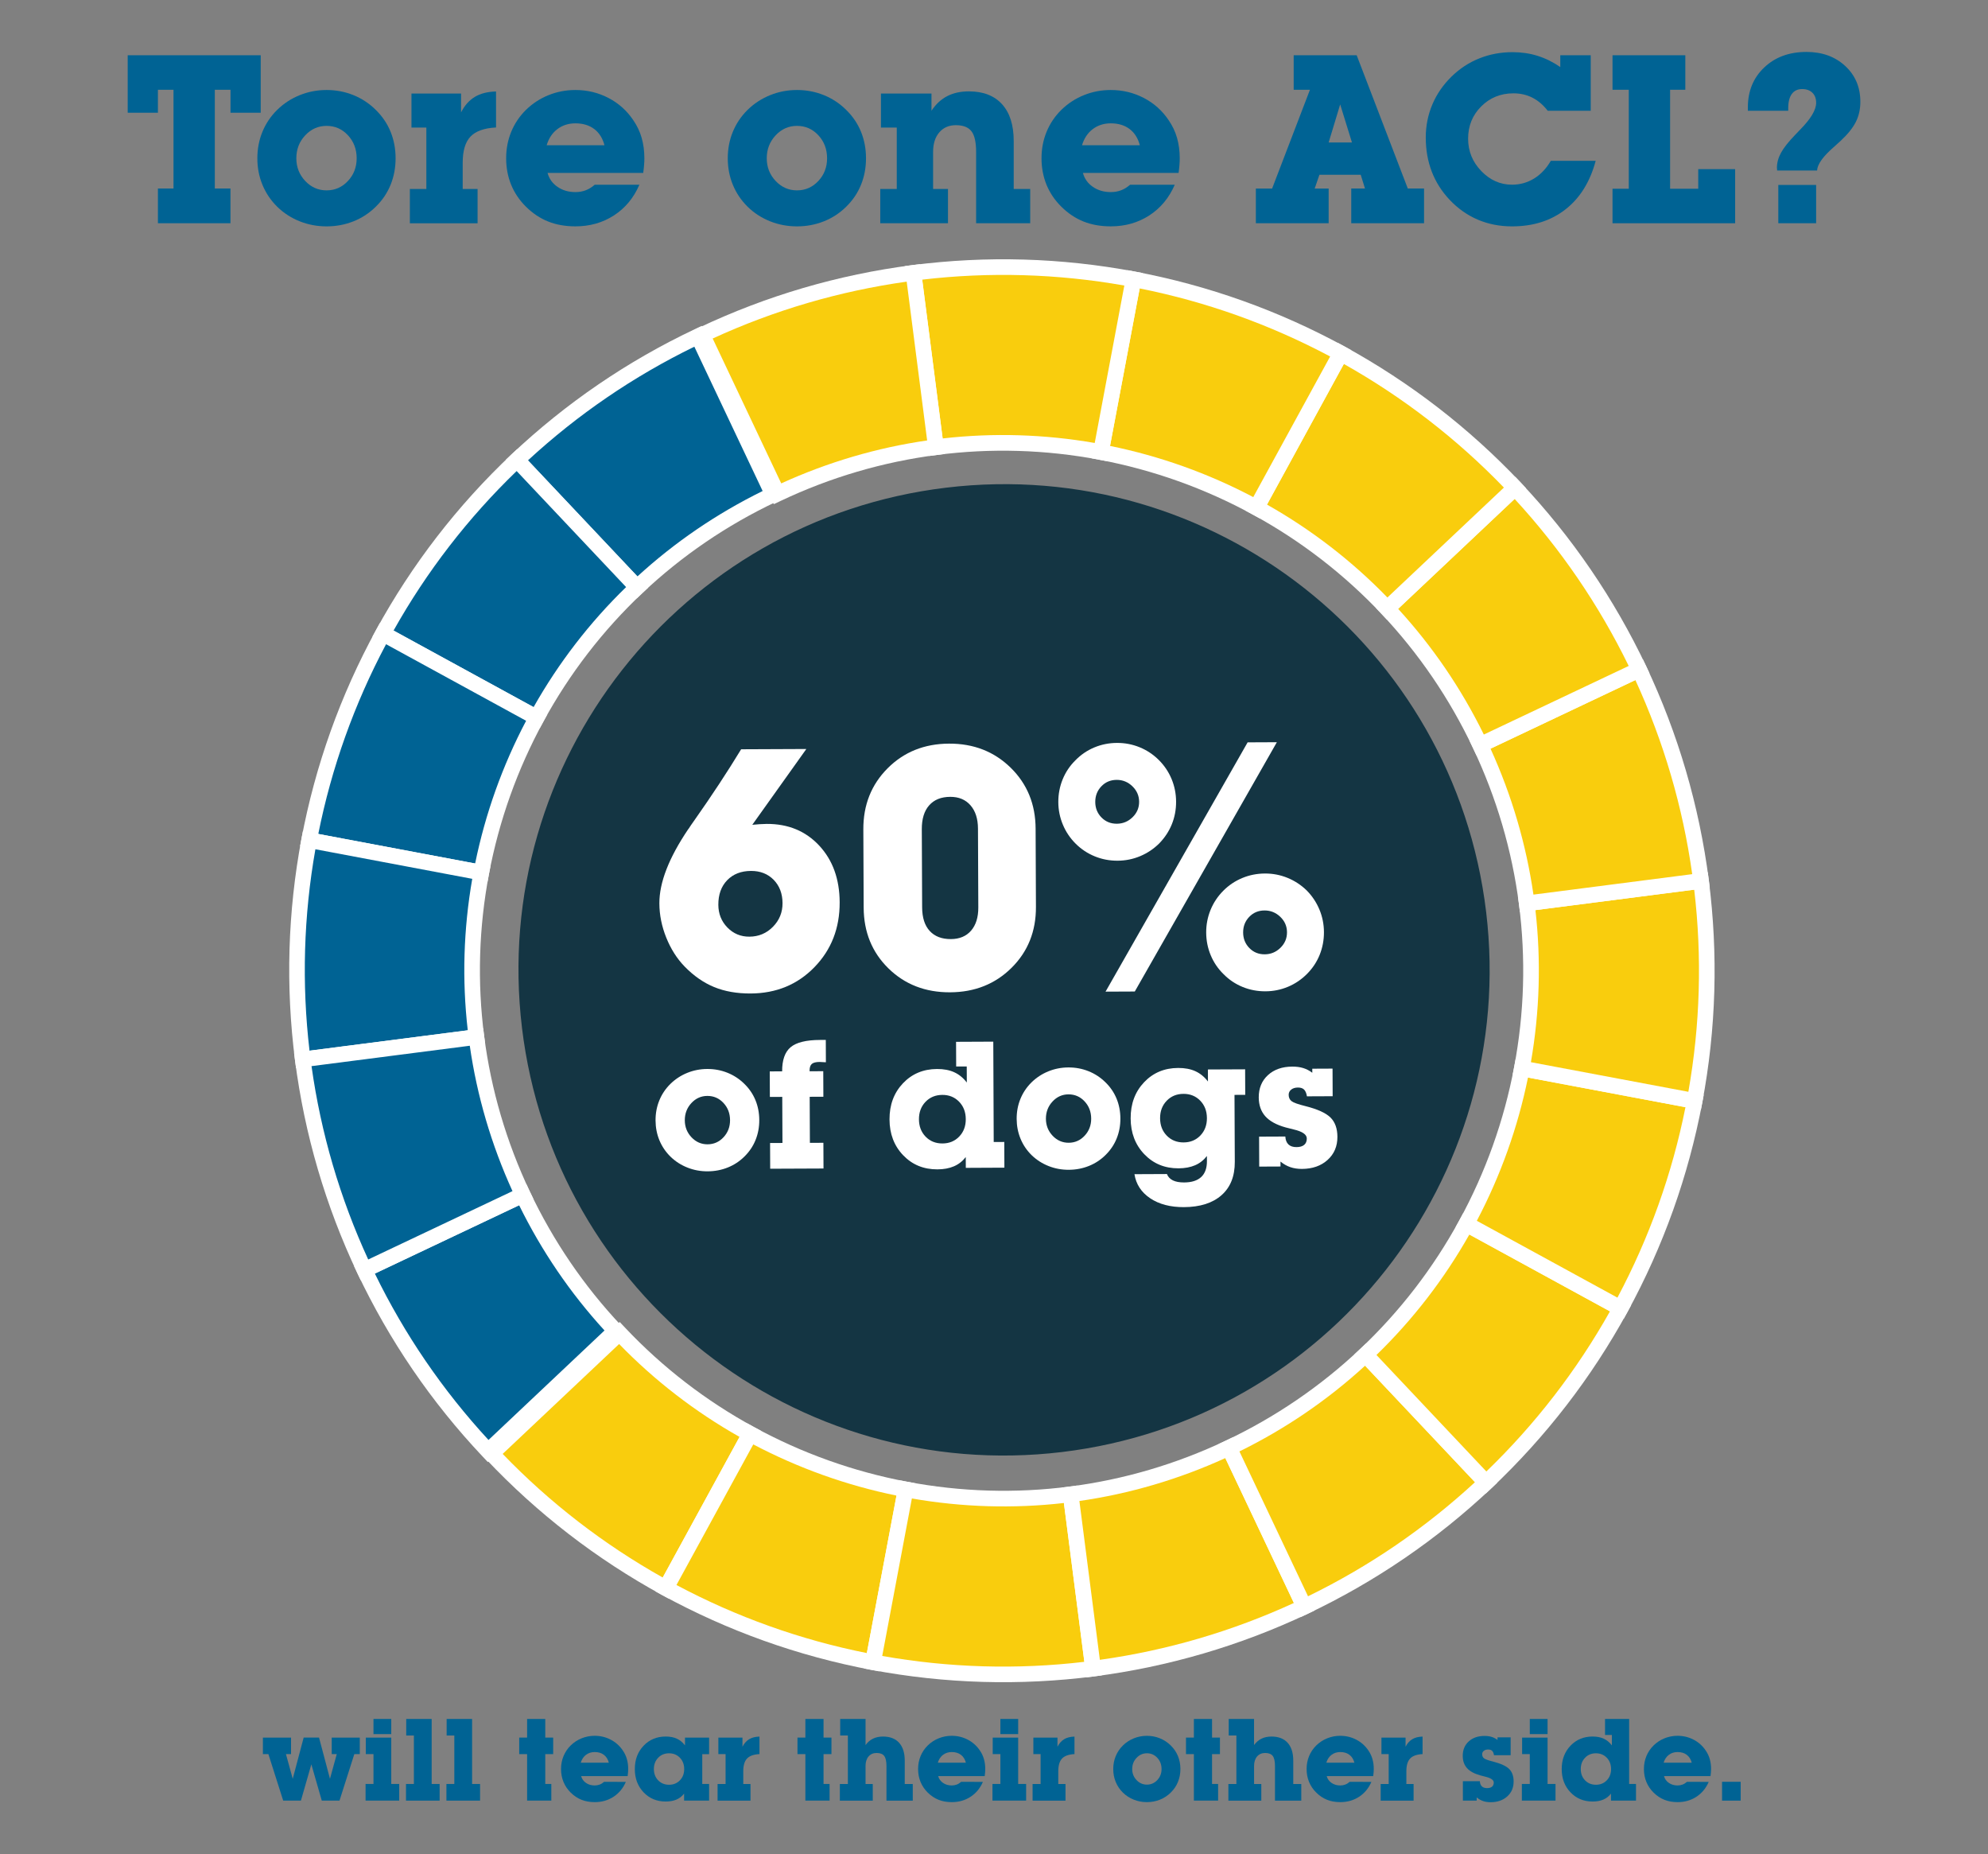
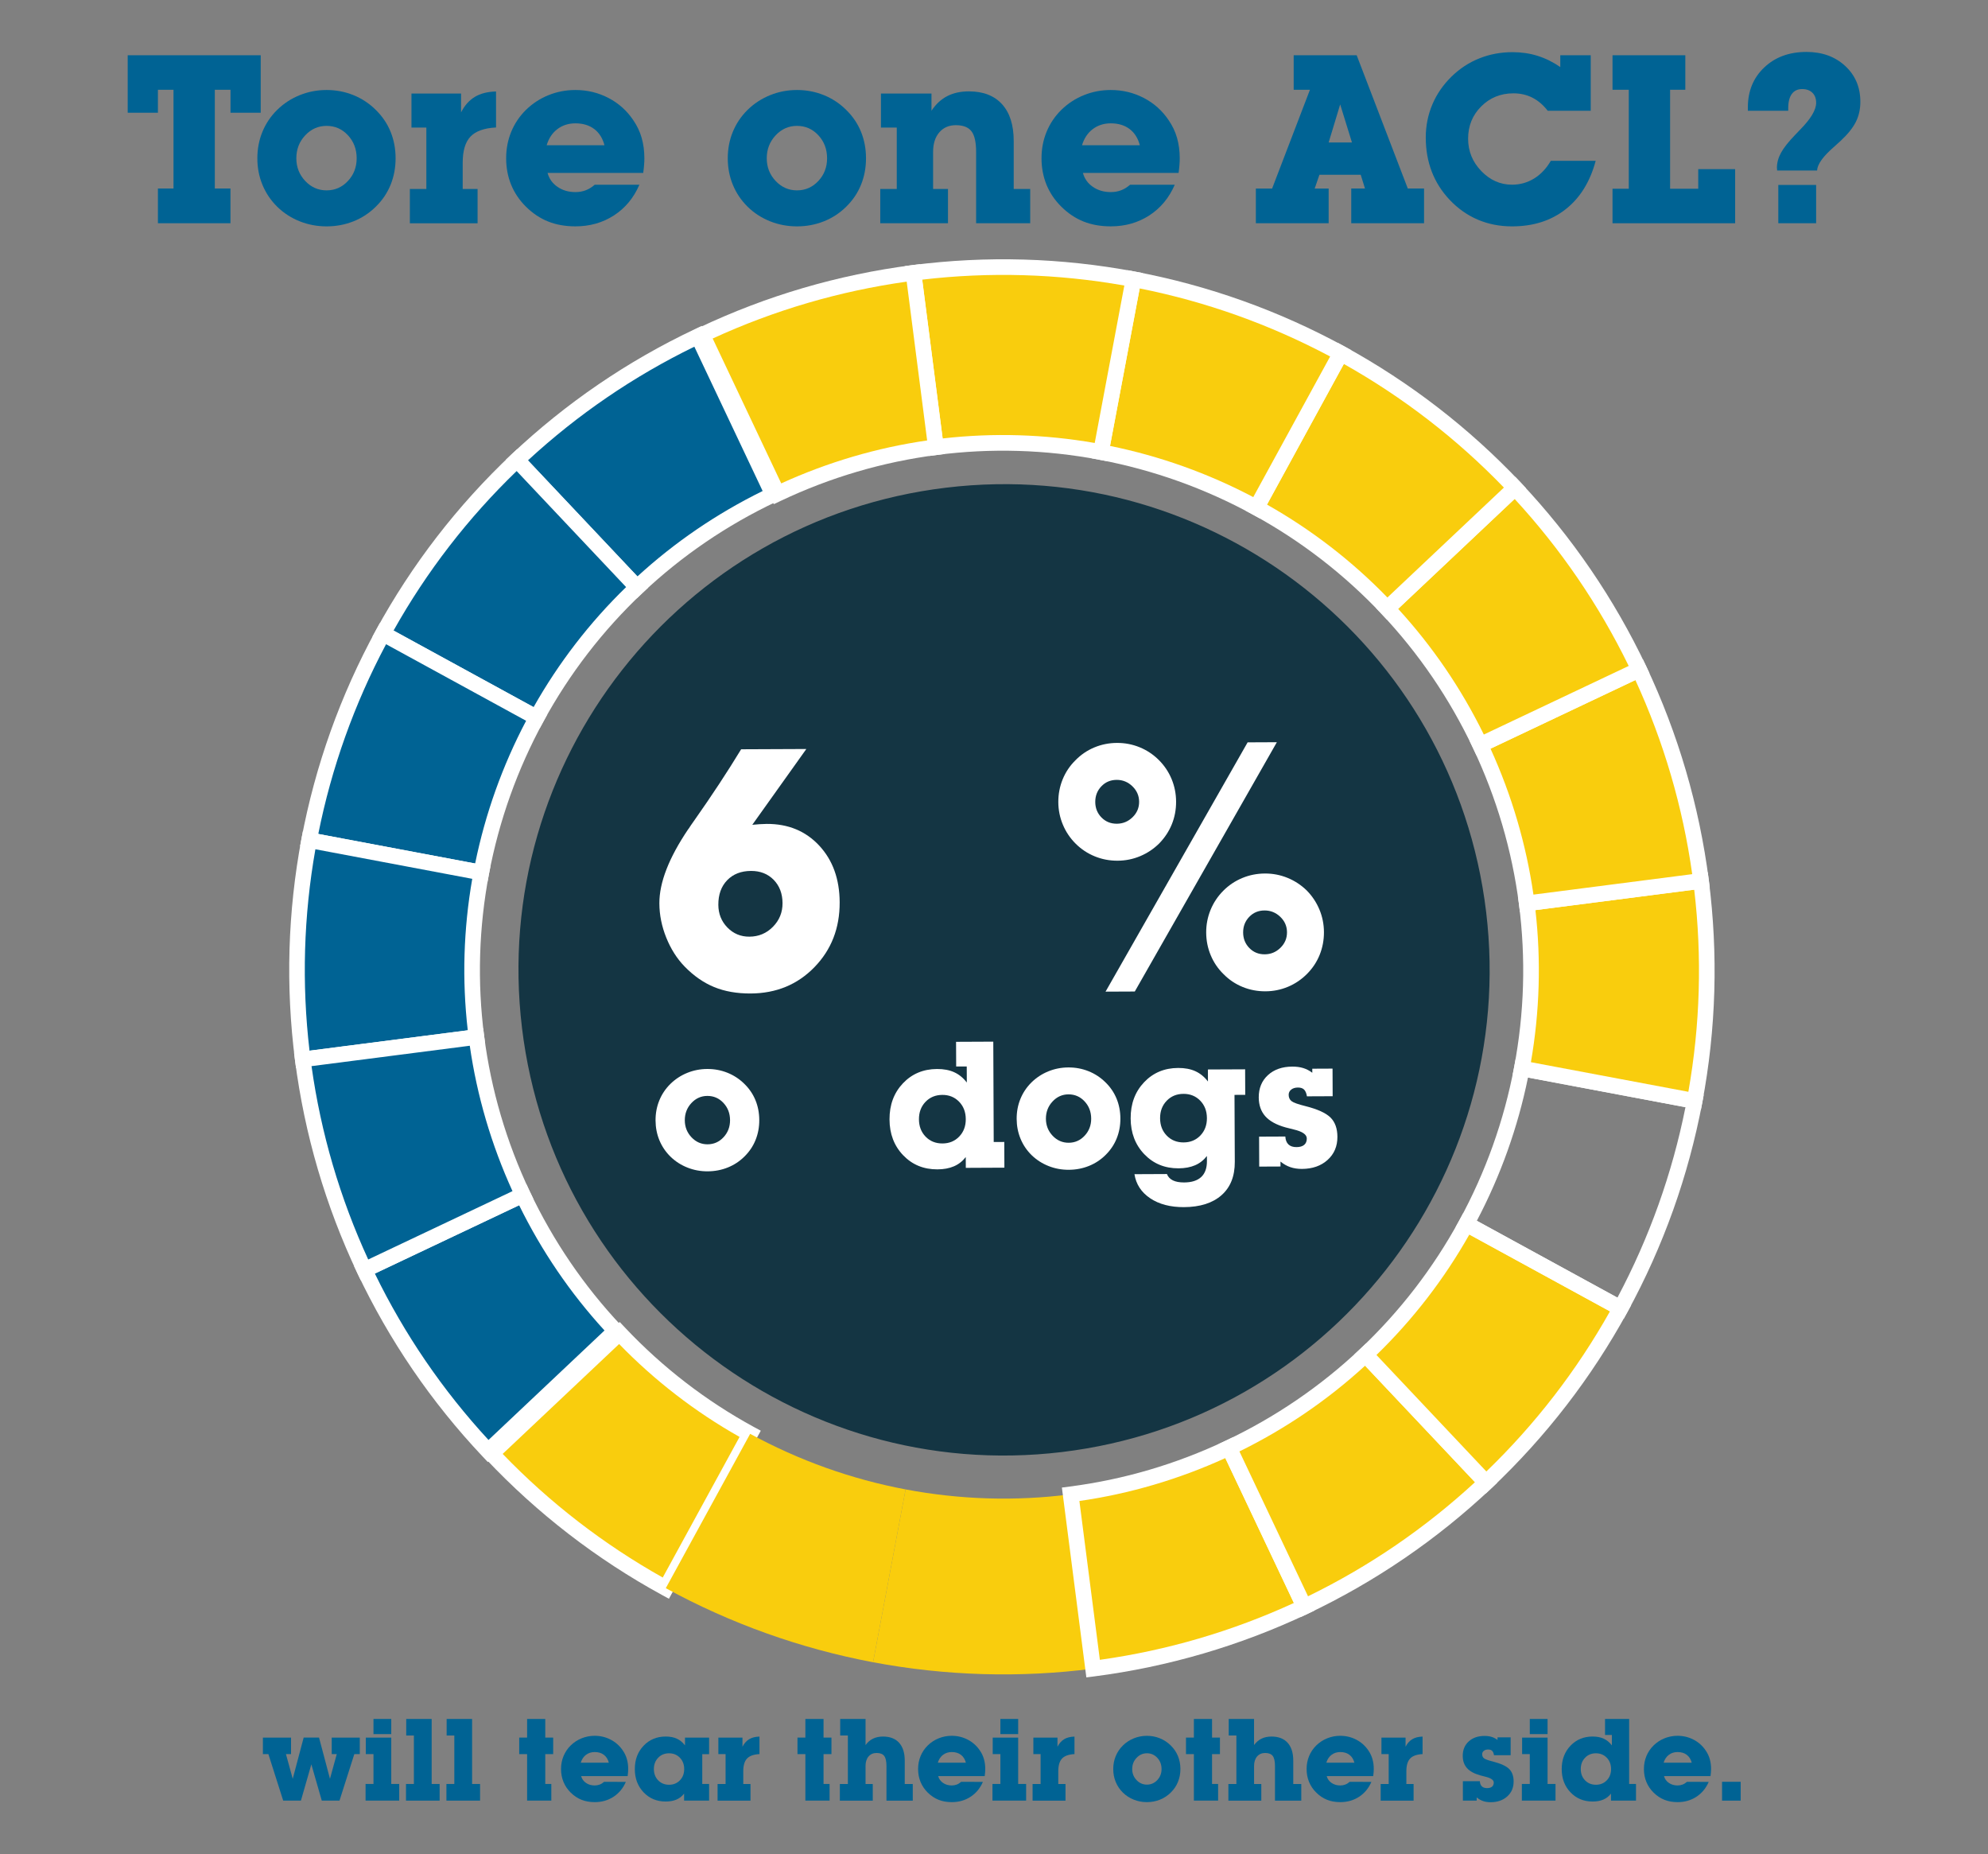
<svg xmlns="http://www.w3.org/2000/svg" xml:space="preserve" style="enable-background:new 0 0 1072.41 1000;" viewBox="0 0 1072.41 1000" y="0px" x="0px" id="Layer_1" version="1.1">
  <rect x="0" y="0" width="1072.41" height="1000" fill="#808080" stroke="none" />
  <style type="text/css">
	.st0{fill:#143543;}
	.st1{fill:#006394;}
	.st2{fill:#FFFFFF;}
	.st3{fill:#F9CD0D;}
</style>
  <g>
    <g>
      <g>
        <path d="M572.83,783.13C429.2,800.36,298.8,697.91,281.57,554.26c-17.22-143.62,85.23-274.02,228.87-291.25     c143.63-17.23,274.03,85.23,291.25,228.85C818.92,635.51,716.47,765.9,572.83,783.13z" class="st0" />
        <g>
          <path d="M332.01,717.75l-68.7,64.82c-27.23-28.86-49.74-61.84-66.72-97.68l85.44-40.47      C295.1,672.1,312.1,696.65,332.01,717.75z" class="st1" />
          <path d="M263.14,788.5l-2.88-3.05c-27.57-29.23-50.27-62.45-67.46-98.77l-1.79-3.79l93.02-44.04l1.79,3.79      c12.64,26.66,29.19,50.97,49.25,72.23l2.88,3.05L263.14,788.5z M202.22,686.88c15.97,32.79,36.56,62.92,61.3,89.73l62.58-59.05      c-18.46-20.14-33.91-42.83-46.06-67.54L202.22,686.88z" class="st2" />
        </g>
        <g>
          <path d="M404.67,773.31l-45.51,83.24c-34.93-19.12-66.66-43.59-93.99-72.55l68.96-65.06      C354.85,740.89,378.71,759.15,404.67,773.31z" class="st3" />
          <path d="M262.11,786.89l-2.89-3.06l75.08-70.84l2.89,3.06c20.23,21.44,43.58,39.43,69.48,53.56l3.73,2.01      l-49.55,90.64l-3.7-2.02C321.76,840.9,289.79,816.22,262.11,786.89z M333.98,724.86l-62.82,59.27      c25.41,26.35,54.43,48.75,86.35,66.67l41.44-75.83C374.94,761.41,353.12,744.57,333.98,724.86z" class="st2" />
        </g>
        <g>
          <path d="M488.52,803.28l-17.55,93.22c-39.12-7.38-76.87-20.86-111.81-39.95l45.51-83.24      C430.87,787.61,459.19,797.74,488.52,803.28L488.52,803.28z" class="st3" />
-           <path d="M353.45,858.22l49.53-90.62l3.69,2.01c25.89,14.12,53.68,24.05,82.63,29.53l4.15,0.79l-19.12,101.5      l-4.14-0.78c-39.61-7.47-77.63-21.05-113.04-40.4L353.45,858.22z M406.35,779.01l-41.44,75.83      c32.32,17.21,66.81,29.54,102.7,36.71l15.99-84.94C456.66,801.11,430.71,791.82,406.35,779.01z" class="st2" />
        </g>
        <g>
          <path d="M577.55,805.92l12.11,94.03c-39.5,5.08-79.55,3.91-118.69-3.45l17.55-93.22      C517.59,808.77,547.61,809.79,577.55,805.92L577.55,805.92z" class="st3" />
-           <path d="M466.05,899.86l19.12-101.51l4.14,0.78c29.04,5.5,58.55,6.38,87.71,2.6l4.18-0.54l13.19,102.39l-4.18,0.54      c-40,5.13-80.37,3.97-120.01-3.49L466.05,899.86z M491.9,808.17l-15.99,84.94c36.05,6.37,72.68,7.45,109.04,3.16l-11.04-85.66      C546.63,813.72,519.07,812.9,491.9,808.17z" class="st2" />
        </g>
        <g>
          <path d="M662.99,780.81l40.61,85.75c-35.99,17.03-74.44,28.31-113.94,33.39l-12.11-94.03      C606.45,802.19,635.26,793.93,662.99,780.81L662.99,780.81z" class="st3" />
          <path d="M586.02,904.67l-13.19-102.39l4.18-0.54c29.07-3.74,57.38-12.06,84.18-24.74l3.81-1.82l44.21,93.38      l-3.81,1.82c-36.48,17.25-75.22,28.6-115.2,33.76L586.02,904.67z M582.27,809.53l11.04,85.66      c36.24-5.07,71.4-15.38,104.67-30.67l-37-78.13C635.82,797.86,609.37,805.63,582.27,809.53z" class="st2" />
        </g>
        <g>
          <path d="M736.58,730.63l65.06,68.96c-28.96,27.32-62.04,49.91-98.04,66.97l-40.61-85.75      C690.76,767.67,715.4,750.62,736.58,730.63z" class="st3" />
          <path d="M701.6,872.17l-44.21-93.38l3.8-1.79c26.77-12.67,51.16-29.3,72.5-49.43l3.06-2.89l70.84,75.08l-3.06,2.89      c-29.32,27.67-62.67,50.45-99.13,67.72L701.6,872.17z M668.6,782.79l37,78.13c32.9-16.04,63.15-36.7,90.06-61.53l-59.28-62.83      C716.19,755.07,693.41,770.61,668.6,782.79z" class="st2" />
        </g>
        <g>
          <path d="M790.97,660.1l83.23,45.5c-19.1,34.93-43.58,66.65-72.55,93.99l-65.06-68.96      C758.55,709.92,776.8,686.05,790.97,660.1z" class="st3" />
          <path d="M801.47,805.54l-70.84-75.08l3.06-2.89c21.4-20.19,39.42-43.57,53.57-69.49l2.02-3.72l90.64,49.55      l-2.03,3.71c-19.34,35.37-44.02,67.34-73.36,95.03L801.47,805.54z M742.52,730.78l59.28,62.83      c26.35-25.43,48.76-54.45,66.68-86.36l-75.85-41.44C779.07,689.81,762.25,711.63,742.52,730.78z" class="st2" />
        </g>
        <g>
-           <path d="M820.94,576.23l93.21,17.56c-7.37,39.13-20.86,76.87-39.95,111.81l-83.23-45.5      C805.26,633.89,815.39,605.57,820.94,576.23z" class="st3" />
          <path d="M785.26,661.77l2.01-3.69c14.13-25.88,24.05-53.68,29.53-82.63l0.78-4.14l101.5,19.12l-0.78,4.14      c-7.47,39.61-21.05,77.64-40.39,113.05l-2.02,3.68L785.26,661.77z M824.26,581.15c-5.5,26.95-14.78,52.91-27.6,77.26      l75.85,41.44c17.18-32.31,29.53-66.82,36.7-102.71L824.26,581.15z" class="st2" />
        </g>
        <g>
          <path d="M823.58,487.2l94.02-12.1c5.09,39.49,3.92,79.56-3.45,118.69l-93.21-17.56      C826.43,547.18,827.44,517.15,823.58,487.2z" class="st3" />
          <path d="M816.01,579.59l0.78-4.14c5.5-29.04,6.36-58.53,2.61-87.71l-0.54-4.18l102.38-13.18l0.54,4.18      c5.14,40.01,3.98,80.36-3.49,120.01l-0.78,4.14L816.01,579.59z M828.27,490.85c3.11,27.29,2.29,54.84-2.44,82.02l84.94,15.97      c6.37-36.04,7.45-72.68,3.16-109.02L828.27,490.85z" class="st2" />
        </g>
        <g>
          <path d="M798.47,401.76l85.74-40.6c17.03,35.99,28.32,74.43,33.39,113.94l-94.02,12.1      C819.85,458.32,811.6,429.5,798.47,401.76z" class="st3" />
          <path d="M819.94,491.92l-0.54-4.18c-3.75-29.05-12.07-57.37-24.75-84.17l-1.8-3.81l93.37-44.2l1.82,3.79      c17.24,36.49,28.6,75.23,33.75,115.21l0.54,4.18L819.94,491.92z M804.05,403.79c11.47,25.17,19.24,51.62,23.15,78.7l85.65-11.03      c-5.07-36.25-15.38-71.4-30.66-104.68L804.05,403.79z" class="st2" />
        </g>
        <g>
          <path d="M748.28,328.18l68.96-65.06c27.33,28.97,49.93,62.04,66.97,98.04l-85.74,40.6      C785.32,374.01,768.27,349.36,748.28,328.18z" class="st3" />
          <path d="M796.47,407.36l-1.82-3.8c-12.67-26.79-29.31-51.17-49.43-72.5l-2.89-3.06l75.08-70.84l2.89,3.06      c27.68,29.33,50.46,62.68,67.73,99.12l1.8,3.81L796.47,407.36z M754.21,328.37c18.52,20.21,34.05,42.96,46.23,67.79l78.15-37      c-16.05-32.89-36.73-63.16-61.54-90.07L754.21,328.37z" class="st2" />
        </g>
        <g>
          <path d="M677.76,273.78l45.49-83.22c34.95,19.1,66.66,43.59,93.99,72.55l-68.96,65.06      C727.58,306.2,703.7,287.96,677.76,273.78z" class="st3" />
          <path d="M672.03,275.47l49.56-90.63l3.69,2.01c35.38,19.36,67.35,44.05,95.02,73.37l2.89,3.06l-75.08,70.84      l-2.89-3.06c-20.23-21.44-43.58-39.44-69.49-53.57L672.03,275.47z M724.93,196.3l-41.47,75.84c24,13.55,45.83,30.4,64.97,50.11      l62.84-59.29C785.83,236.62,756.83,214.23,724.93,196.3z" class="st2" />
        </g>
        <g>
          <path d="M593.88,243.82l17.56-93.21c39.15,7.36,76.87,20.86,111.81,39.95l-45.49,83.22      C651.54,259.51,623.22,249.37,593.88,243.82z" class="st3" />
          <path d="M588.96,247.19l19.12-101.5l4.14,0.78c39.61,7.47,77.66,21.04,113.06,40.38l3.68,2.04l-49.53,90.63      l-3.7-2.02c-25.86-14.13-53.67-24.04-82.63-29.53L588.96,247.19z M614.79,155.56L598.8,240.5c26.96,5.51,52.92,14.77,77.26,27.6      l41.47-75.84C685.21,175.06,650.67,162.72,614.79,155.56z" class="st2" />
        </g>
        <g>
          <path d="M504.85,241.18l-12.1-94.02c39.5-5.08,79.57-3.93,118.69,3.45l-17.56,93.21      C564.84,238.32,534.8,237.32,504.85,241.18L504.85,241.18z" class="st3" />
          <path d="M501.22,245.91l-13.19-102.39l4.18-0.54c39.99-5.14,80.36-3.98,120.01,3.49l4.14,0.78l-19.12,101.5      l-4.14-0.78c-29.04-5.5-58.54-6.37-87.7-2.6L501.22,245.91z M497.49,150.82l11.03,85.65c27.29-3.11,54.82-2.28,82.02,2.44      L606.51,154C570.45,147.63,533.83,146.56,497.49,150.82z" class="st2" />
        </g>
        <g>
          <path d="M419.42,266.3l-40.61-85.75c35.99-17.03,74.45-28.3,113.94-33.39l12.1,94.02      C475.98,244.9,447.17,253.16,419.42,266.3L419.42,266.3z" class="st3" />
          <path d="M417.42,271.91l-44.21-93.37l3.8-1.79c36.44-17.26,75.2-28.63,115.19-33.77l4.18-0.54l13.18,102.38      l-4.18,0.54c-29.06,3.76-57.38,12.06-84.17,24.75L417.42,271.91z M384.45,182.57l36.98,78.14      c25.16-11.47,51.6-19.25,78.71-23.16l-11.03-85.65C452.86,156.99,417.7,167.29,384.45,182.57z" class="st2" />
        </g>
        <g>
          <path d="M343.66,316.8l-64.82-68.7c28.87-27.24,61.83-49.74,97.68-66.72l40.46,85.43      C389.33,279.9,364.77,296.88,343.66,316.8z" class="st1" />
          <path d="M343.49,322.72l-70.58-74.81l3.05-2.88c29.23-27.58,62.46-50.28,98.77-67.46l3.81-1.81l44.04,93.02      l-3.81,1.81c-26.67,12.62-50.97,29.19-72.23,49.25L343.49,322.72z M284.8,248.29l59.06,62.59      c20.14-18.46,42.83-33.91,67.54-46.06l-36.84-77.84C341.77,202.95,311.61,223.56,284.8,248.29z" class="st2" />
        </g>
        <g>
          <path d="M289.49,387.07l-82.93-45.34c19.05-34.82,43.43-66.42,72.28-93.64l64.82,68.7      C321.78,337.43,303.59,361.21,289.49,387.07z" class="st1" />
          <path d="M200.88,343.41l2-3.68c19.28-35.27,43.87-67.12,73.08-94.69l3.05-2.88l70.58,74.81l-3.05,2.88      c-21.32,20.11-39.27,43.41-53.36,69.21l-2.02,3.7L200.88,343.41z M278.7,254.05c-26.25,25.33-48.56,54.22-66.4,86.03      l75.54,41.29c13.5-23.91,30.28-45.67,49.91-64.74L278.7,254.05z" class="st2" />
        </g>
        <g>
          <path d="M259.64,470.61l-92.89-17.48c7.35-38.98,20.78-76.58,39.8-111.39l82.93,45.34      C275.25,413.18,265.15,441.39,259.64,470.61L259.64,470.61z" class="st1" />
          <path d="M161.85,456.48l0.78-4.13c7.45-39.49,20.98-77.37,40.25-112.62l2.02-3.7l90.29,49.35l-2,3.68      c-14.07,25.79-23.96,53.48-29.42,82.32l-0.78,4.13L161.85,456.48z M208.26,347.44c-17.12,32.18-29.42,66.58-36.56,102.33      l84.61,15.94c5.49-26.87,14.72-52.72,27.5-76.97L208.26,347.44z" class="st2" />
        </g>
        <g>
          <path d="M257.01,559.3l-93.69,12.08c-5.05-39.36-3.9-79.26,3.44-118.25l92.89,17.48      C254.15,499.56,253.14,529.48,257.01,559.3z" class="st1" />
          <path d="M159.69,576.08l-0.54-4.17c-5.13-39.87-3.95-80.09,3.48-119.57l0.78-4.13l101.14,19.04l-0.78,4.13      c-5.48,28.93-6.35,58.33-2.6,87.38l0.54,4.17L159.69,576.08z M170.14,458.03c-6.35,35.9-7.42,72.41-3.17,108.64l85.36-11      c-3.13-27.18-2.3-54.62,2.42-81.69L170.14,458.03z" class="st2" />
        </g>
        <g>
          <path d="M282.03,644.43l-85.44,40.47c-16.97-35.86-28.19-74.18-33.27-113.52l93.69-12.08      C260.71,588.1,268.94,616.79,282.03,644.43z" class="st1" />
          <path d="M194.59,690.48l-1.8-3.8c-17.19-36.32-28.51-74.93-33.64-114.77l-0.54-4.17l102.02-13.15l0.54,4.17      c3.72,28.97,12.03,57.2,24.64,83.87l1.83,3.79L194.59,690.48z M168.05,575c5.05,36.1,15.33,71.14,30.58,104.28l77.83-36.86      c-11.42-25.07-19.16-51.41-23.04-78.42L168.05,575z" class="st2" />
        </g>
      </g>
      <g>
        <path d="M399.8,404.11l35.17-0.15l-29.15,40.88c1.36-0.12,2.67-0.23,3.94-0.33c1.27-0.09,2.55-0.14,3.85-0.15     c11.57-0.05,21.01,3.85,28.31,11.7s10.97,18.04,11.03,30.56c0.06,13.94-4.48,25.61-13.62,35.01     c-9.14,9.4-20.62,14.13-34.44,14.19c-7.38,0.03-13.93-1.12-19.64-3.46c-5.71-2.34-11.03-6.04-15.95-11.09     c-4.15-4.29-7.45-9.49-9.9-15.59c-2.45-6.1-3.69-12.25-3.71-18.46c-0.05-11.22,5.12-24.53,15.51-39.93l0.35-0.44     c0.47-0.77,1.58-2.4,3.35-4.89C384,429.04,392.3,416.43,399.8,404.11z M387.5,487.97c0.02,4.84,1.65,8.93,4.88,12.25     c3.23,3.32,7.18,4.97,11.85,4.95c5.02-0.02,9.26-1.8,12.73-5.33c3.47-3.53,5.19-7.77,5.17-12.74c-0.02-5.14-1.61-9.32-4.75-12.56     c-3.15-3.23-7.23-4.84-12.25-4.82c-5.38,0.02-9.66,1.7-12.87,5.02C389.06,478.07,387.47,482.48,387.5,487.97z" class="st2" />
-         <path d="M558.83,489.09c0.06,13.17-4.33,24.13-13.15,32.88c-8.82,8.75-19.88,13.15-33.16,13.21     c-13.35,0.06-24.44-4.25-33.28-12.92c-8.84-8.67-13.28-19.59-13.34-32.76l-0.18-42.17c-0.06-13.17,4.31-24.16,13.1-32.97     c8.79-8.81,19.83-13.24,33.12-13.3c13.29-0.06,24.38,4.28,33.28,13.01c8.9,8.73,13.37,19.68,13.43,32.85L558.83,489.09z      M527.74,489.4l-0.18-42.52c-0.02-5.31-1.37-9.5-4.04-12.56c-2.67-3.06-6.31-4.58-10.92-4.56c-4.9,0.02-8.69,1.54-11.36,4.57     c-2.68,3.02-4,7.31-3.98,12.86l0.18,42.17c0.02,5.55,1.38,9.8,4.09,12.74c2.7,2.94,6.5,4.4,11.4,4.38     c4.66-0.02,8.31-1.54,10.92-4.57C526.47,498.88,527.76,494.72,527.74,489.4z" class="st2" />
        <path d="M570.9,432.61c-0.02-4.31,0.76-8.4,2.34-12.28c1.58-3.87,3.86-7.29,6.87-10.26     c2.94-3.02,6.34-5.34,10.2-6.95c3.86-1.61,7.95-2.43,12.26-2.44c4.25-0.02,8.32,0.76,12.19,2.34c3.87,1.58,7.33,3.87,10.35,6.87     c2.96,2.94,5.25,6.34,6.87,10.2c1.61,3.86,2.43,7.95,2.45,12.26c0.02,4.31-0.75,8.37-2.29,12.19c-1.55,3.82-3.82,7.27-6.82,10.35     c-3,2.97-6.43,5.25-10.29,6.87c-3.86,1.61-7.92,2.43-12.17,2.44c-4.31,0.02-8.41-0.76-12.28-2.34c-3.88-1.58-7.3-3.84-10.26-6.78     c-3.03-3-5.34-6.43-6.95-10.29C571.74,440.92,570.92,436.86,570.9,432.61z M590.83,432.52c0.01,3.31,1.13,6.09,3.35,8.36     c2.22,2.26,4.97,3.39,8.26,3.38s6.12-1.18,8.5-3.49c2.38-2.31,3.56-5.09,3.55-8.34c-0.01-3.25-1.22-6.03-3.62-8.36     c-2.4-2.32-5.24-3.48-8.53-3.46s-6.03,1.18-8.23,3.49C591.91,426.4,590.82,429.21,590.83,432.52z M612.15,534.75l-15.77,0.07     l76.64-134.45l15.77-0.07L612.15,534.75z M650.67,502.96c-0.02-4.25,0.76-8.32,2.34-12.19c1.58-3.87,3.87-7.33,6.87-10.35     c2.94-2.97,6.34-5.25,10.2-6.86c3.86-1.61,7.95-2.43,12.26-2.45c4.25-0.02,8.32,0.76,12.19,2.34c3.87,1.58,7.33,3.84,10.35,6.78     c2.96,3,5.25,6.43,6.86,10.29c1.61,3.86,2.43,7.92,2.45,12.17c0.02,4.31-0.75,8.39-2.29,12.24c-1.55,3.85-3.82,7.28-6.82,10.31     c-3,3.02-6.43,5.34-10.29,6.96c-3.86,1.61-7.92,2.43-12.17,2.44c-4.31,0.02-8.41-0.76-12.28-2.34c-3.88-1.58-7.3-3.87-10.26-6.87     c-3.03-2.94-5.34-6.34-6.95-10.2C651.5,511.35,650.69,507.27,650.67,502.96z M670.6,502.91c0.01,3.32,1.13,6.12,3.35,8.39     c2.22,2.27,4.97,3.4,8.26,3.39c3.29-0.01,6.12-1.18,8.5-3.5c2.38-2.32,3.56-5.11,3.55-8.38c-0.01-3.26-1.22-6.04-3.62-8.34     s-5.24-3.45-8.53-3.43c-3.29,0.01-6.03,1.17-8.23,3.46C671.68,496.79,670.59,499.59,670.6,502.91z" class="st2" />
        <path d="M353.63,604.29c-0.02-3.83,0.65-7.41,2.01-10.75c1.35-3.34,3.33-6.3,5.94-8.9c2.63-2.59,5.67-4.59,9.1-5.99     c3.43-1.4,7.05-2.11,10.85-2.12c3.8-0.02,7.4,0.65,10.82,2.01c3.41,1.36,6.45,3.33,9.11,5.94c2.66,2.57,4.67,5.51,6.04,8.82     c1.37,3.31,2.06,6.89,2.08,10.75c0.02,3.83-0.65,7.41-1.99,10.75c-1.34,3.34-3.33,6.3-5.96,8.9c-2.6,2.6-5.61,4.58-9.01,5.95     c-3.4,1.37-7.02,2.06-10.85,2.08s-7.47-0.65-10.91-2.01s-6.48-3.3-9.11-5.84c-2.63-2.57-4.63-5.52-6.02-8.85     C354.35,611.7,353.65,608.12,353.63,604.29z M369.41,604.23c0.02,3.58,1.23,6.63,3.63,9.16c2.41,2.53,5.29,3.78,8.65,3.77     c3.39-0.01,6.27-1.29,8.62-3.82c2.35-2.53,3.52-5.6,3.51-9.21c-0.02-3.67-1.2-6.77-3.57-9.3c-2.36-2.53-5.25-3.78-8.68-3.77     c-3.36,0.01-6.24,1.3-8.62,3.87C370.58,597.48,369.4,600.58,369.41,604.23z" class="st2" />
-         <path d="M421.98,591.58l-6.68,0.03l-0.06-13.77l6.68-0.03c-0.03-6.1,1.5-10.44,4.57-13.02s8.34-3.89,15.81-3.92     l3.17-0.01l0.05,12.05c-0.06,0-0.16,0-0.28,0c-1.49-0.12-2.52-0.18-3.08-0.17c-2.02,0.01-3.44,0.37-4.24,1.07     s-1.21,1.93-1.2,3.67l0,0.28l7.38-0.03l0.06,13.77l-7.38,0.03l0.11,24.84l7.28-0.03l0.06,13.87l-28.76,0.12l-0.06-13.87     l6.68-0.03L421.98,591.58z" class="st2" />
        <path d="M520.97,624.02c-1.73,2.25-3.86,3.92-6.38,5c-2.52,1.09-5.49,1.64-8.91,1.65     c-7.41,0.03-13.56-2.49-18.45-7.58c-4.89-5.08-7.36-11.53-7.39-19.35c-0.03-7.84,2.37-14.33,7.22-19.46     c4.85-5.12,10.98-7.7,18.39-7.74c3.61-0.02,6.72,0.57,9.32,1.76c2.6,1.19,4.86,3.04,6.77,5.55l-0.04-8.68l-5.7,0.02l-0.06-13.31     l20.08-0.09l0.23,54.12l5.7-0.02l0.06,13.87L521,629.86L520.97,624.02z M495.72,603.68c0.02,3.8,1.22,6.92,3.61,9.37     c2.39,2.45,5.42,3.67,9.1,3.65c3.64-0.02,6.65-1.26,9.02-3.73c2.37-2.47,3.55-5.6,3.53-9.4c-0.02-3.8-1.22-6.93-3.61-9.39     c-2.39-2.46-5.41-3.69-9.05-3.67c-3.67,0.02-6.69,1.27-9.07,3.75C496.88,596.74,495.7,599.88,495.72,603.68z" class="st2" />
        <path d="M548.43,603.46c-0.02-3.83,0.65-7.41,2.01-10.75c1.36-3.34,3.33-6.3,5.94-8.9c2.63-2.59,5.67-4.59,9.1-5.99     c3.43-1.4,7.05-2.11,10.85-2.12c3.8-0.02,7.4,0.65,10.82,2.01c3.41,1.36,6.45,3.33,9.11,5.94c2.66,2.57,4.67,5.51,6.04,8.82     c1.37,3.31,2.06,6.89,2.08,10.75c0.02,3.83-0.65,7.41-1.99,10.75c-1.34,3.34-3.33,6.3-5.96,8.9c-2.6,2.6-5.61,4.58-9.01,5.95     c-3.4,1.37-7.02,2.06-10.85,2.08c-3.83,0.02-7.47-0.65-10.91-2.01s-6.48-3.3-9.11-5.84c-2.63-2.57-4.63-5.52-6.01-8.85     C549.15,610.86,548.45,607.28,548.43,603.46z M564.21,603.39c0.02,3.58,1.23,6.63,3.63,9.16c2.41,2.53,5.29,3.78,8.66,3.77     c3.39-0.01,6.27-1.29,8.62-3.82c2.35-2.53,3.53-5.6,3.51-9.21c-0.02-3.67-1.2-6.77-3.57-9.3c-2.36-2.53-5.25-3.78-8.68-3.77     c-3.36,0.01-6.24,1.3-8.62,3.87S564.2,599.75,564.21,603.39z" class="st2" />
        <path d="M651.05,623.46c-1.73,2.25-3.86,3.92-6.38,5c-2.52,1.08-5.49,1.63-8.91,1.65     c-7.41,0.03-13.56-2.49-18.45-7.58c-4.89-5.08-7.36-11.53-7.39-19.35c-0.03-7.84,2.37-14.33,7.22-19.46s10.98-7.71,18.39-7.74     c3.61-0.02,6.72,0.57,9.32,1.76c2.6,1.19,4.86,3.04,6.77,5.55l-0.03-6.49l20.08-0.09l0.06,13.77l-5.79,0.02l0.16,36.14     c0.03,7.72-2.35,13.71-7.16,17.96c-4.81,4.25-11.57,6.4-20.28,6.44c-7.35,0.03-13.42-1.56-18.21-4.78s-7.62-7.55-8.48-12.99     l17.51-0.08c0.6,1.52,1.67,2.66,3.21,3.42c1.54,0.76,3.58,1.13,6.1,1.12c4.05-0.02,7.11-1,9.19-2.93     c2.08-1.94,3.11-4.81,3.09-8.61L651.05,623.46z M625.8,603.12c0.02,3.8,1.22,6.92,3.61,9.37c2.39,2.45,5.42,3.67,9.1,3.65     c3.64-0.02,6.65-1.26,9.02-3.73c2.37-2.47,3.55-5.6,3.53-9.4c-0.02-3.8-1.22-6.93-3.61-9.39c-2.39-2.46-5.41-3.69-9.05-3.67     c-3.67,0.02-6.7,1.27-9.07,3.75C626.96,596.18,625.78,599.32,625.8,603.12z" class="st2" />
        <path d="M679.21,613.02l14.15-0.06c0.1,1.87,0.66,3.29,1.67,4.26c1.02,0.98,2.47,1.46,4.37,1.45     c1.81-0.01,3.18-0.41,4.13-1.21c0.95-0.8,1.42-1.94,1.41-3.44c-0.01-2.15-2.37-3.77-7.07-4.87c-1.84-0.43-3.29-0.8-4.35-1.1     c-4.96-1.38-8.61-3.38-10.95-6s-3.53-6.02-3.55-10.19c-0.02-4.95,1.63-8.95,4.94-12c3.32-3.05,7.7-4.59,13.15-4.61     c2.18-0.01,4.13,0.25,5.86,0.77c1.73,0.52,3.38,1.37,4.94,2.55l-0.01-2.19l10.93-0.05l0.06,14.89l-13.87,0.06     c-0.29-1.71-0.81-2.93-1.56-3.66s-1.86-1.09-3.32-1.08c-1.49,0.01-2.7,0.38-3.61,1.11c-0.92,0.74-1.37,1.68-1.37,2.83     c0.01,1.46,0.53,2.6,1.56,3.4c1.03,0.81,3.52,1.7,7.48,2.68c6.54,1.65,11.05,3.71,13.52,6.15c2.47,2.45,3.71,5.92,3.73,10.4     c0.02,5.11-1.74,9.26-5.29,12.47s-8.16,4.82-13.82,4.85c-2.3,0.01-4.4-0.31-6.28-0.95c-1.89-0.65-3.66-1.65-5.31-3.01l0.01,2.66     l-11.49,0.05L679.21,613.02z" class="st2" />
      </g>
    </g>
    <g>
      <g>
        <path d="M229.99,101.92v-33.1h-8.03V50.46h26.76V60.6c1.91-3.73,4.38-6.51,7.41-8.34c3.03-1.83,6.84-2.8,11.45-2.92     v19.41c-6.39,0.33-10.98,1.97-13.78,4.92c-2.8,2.95-4.2,7.65-4.2,14.13v14.13h8.03v18.48h-36.53v-18.48H229.99z" class="st1" />
        <path d="M344.92,99.62c-3.07,7.09-7.64,12.61-13.72,16.55c-6.08,3.94-13.02,5.91-20.81,5.91     c-5.44,0-10.33-0.87-14.69-2.61c-4.36-1.74-8.34-4.4-11.95-7.97c-3.53-3.48-6.19-7.43-8-11.82c-1.8-4.4-2.71-9.17-2.71-14.31     c0-5.1,0.91-9.87,2.74-14.31c1.83-4.44,4.48-8.38,7.97-11.82c3.53-3.44,7.58-6.09,12.17-7.93c4.58-1.85,9.41-2.77,14.47-2.77     c6.39,0,12.33,1.43,17.83,4.29c5.5,2.86,9.97,6.87,13.41,12.01c2.03,2.95,3.54,6.12,4.51,9.52c0.97,3.4,1.46,7.07,1.46,11.01     c0,1.16-0.05,2.4-0.16,3.7c-0.1,1.31-0.26,2.71-0.47,4.2h-51.59c0.83,3.11,2.61,5.61,5.35,7.5c2.74,1.89,5.95,2.83,9.65,2.83     c1.99,0,3.84-0.32,5.54-0.96c1.7-0.64,3.34-1.65,4.92-3.02H344.92z M294.89,78.34h31.18c-1-3.82-2.84-6.74-5.54-8.77     c-2.7-2.03-6.08-3.05-10.14-3.05c-3.73,0-6.97,1.04-9.71,3.11C297.94,71.7,296.01,74.6,294.89,78.34z" class="st1" />
        <path d="M392.59,85.37c0-5.1,0.91-9.87,2.74-14.31c1.83-4.44,4.48-8.38,7.97-11.82c3.53-3.44,7.58-6.09,12.17-7.93     c4.58-1.85,9.41-2.77,14.47-2.77c5.06,0,9.86,0.91,14.41,2.74c4.54,1.83,8.58,4.48,12.1,7.97c3.53,3.44,6.19,7.37,8,11.79     c1.8,4.42,2.71,9.2,2.71,14.34c0,5.1-0.9,9.87-2.71,14.31c-1.8,4.44-4.47,8.38-8,11.82c-3.48,3.44-7.5,6.07-12.04,7.87     c-4.54,1.8-9.37,2.71-14.47,2.71c-5.1,0-9.95-0.91-14.53-2.74c-4.58-1.83-8.62-4.44-12.1-7.84c-3.48-3.44-6.14-7.38-7.97-11.82     C393.5,95.24,392.59,90.47,392.59,85.37z M413.62,85.37c0,4.77,1.6,8.85,4.79,12.23c3.19,3.38,7.03,5.07,11.51,5.07     c4.52,0,8.36-1.68,11.51-5.04c3.15-3.36,4.73-7.45,4.73-12.26c0-4.89-1.57-9.03-4.7-12.41c-3.13-3.38-6.98-5.07-11.54-5.07     c-4.48,0-8.32,1.7-11.51,5.1C415.22,76.39,413.62,80.52,413.62,85.37z" class="st1" />
        <path d="M483.75,101.92v-33.1h-8.53V50.46h27.26v9.27c2.32-3.53,5.14-6.15,8.46-7.87c3.32-1.72,7.22-2.58,11.7-2.58     c7.76,0,13.73,2.31,17.92,6.94c4.19,4.63,6.28,11.23,6.28,19.82v25.89h8.9v18.48h-29.18V81.95c0-5.27-0.84-8.99-2.52-11.17     s-4.49-3.27-8.43-3.27c-3.73,0-6.71,1.3-8.93,3.89c-2.22,2.59-3.33,6.11-3.33,10.55v19.97h8.03v18.48h-36.53v-18.48H483.75z" class="st1" />
        <path d="M633.72,99.62c-3.07,7.09-7.64,12.61-13.72,16.55c-6.08,3.94-13.02,5.91-20.81,5.91     c-5.43,0-10.33-0.87-14.69-2.61c-4.36-1.74-8.34-4.4-11.95-7.97c-3.53-3.48-6.19-7.43-8-11.82c-1.8-4.4-2.71-9.17-2.71-14.31     c0-5.1,0.91-9.87,2.74-14.31c1.82-4.44,4.48-8.38,7.97-11.82c3.53-3.44,7.58-6.09,12.17-7.93c4.58-1.85,9.41-2.77,14.47-2.77     c6.39,0,12.33,1.43,17.83,4.29c5.5,2.86,9.97,6.87,13.41,12.01c2.03,2.95,3.54,6.12,4.51,9.52c0.97,3.4,1.46,7.07,1.46,11.01     c0,1.16-0.05,2.4-0.16,3.7c-0.1,1.31-0.26,2.71-0.47,4.2h-51.59c0.83,3.11,2.61,5.61,5.35,7.5c2.74,1.89,5.95,2.83,9.65,2.83     c1.99,0,3.84-0.32,5.54-0.96c1.7-0.64,3.34-1.65,4.92-3.02H633.72z M583.69,78.34h31.18c-1-3.82-2.84-6.74-5.54-8.77     c-2.7-2.03-6.08-3.05-10.14-3.05c-3.73,0-6.97,1.04-9.71,3.11C586.74,71.7,584.81,74.6,583.69,78.34z" class="st1" />
        <path d="M711.75,94.27l-2.55,7.41h7.53v18.73h-39.27v-18.73h8.77l20.41-53.27h-8.77V29.8h33.98l27.57,71.87h8.77     v18.73h-39.27v-18.73h7.41l-2.3-7.41H711.75z M729.3,76.84l-6.35-20.53l-6.22,20.53H729.3z" class="st1" />
        <path d="M860.78,86.74c-3.03,11.33-8.45,20.05-16.27,26.17c-7.82,6.12-17.43,9.18-28.84,9.18     c-6.64,0-12.79-1.2-18.45-3.61s-10.73-5.97-15.21-10.7c-4.27-4.52-7.49-9.59-9.65-15.21c-2.16-5.62-3.24-11.75-3.24-18.39     c0-6.26,1.17-12.19,3.52-17.77c2.34-5.58,5.78-10.59,10.3-15.03c4.44-4.36,9.46-7.65,15.06-9.89c5.6-2.24,11.57-3.36,17.92-3.36     c4.77,0,9.28,0.66,13.53,1.99c4.25,1.33,8.33,3.34,12.23,6.04V29.8h16.43v29.93H834.9c-2.45-3.15-5.21-5.51-8.28-7.06     c-3.07-1.56-6.47-2.33-10.21-2.33c-6.89,0-12.68,2.35-17.39,7.06c-4.71,4.71-7.06,10.51-7.06,17.39c0,6.72,2.36,12.54,7.09,17.45     c4.73,4.92,10.27,7.37,16.61,7.37c4.31,0,8.28-1.11,11.89-3.33c3.61-2.22,6.62-5.4,9.02-9.55H860.78z" class="st1" />
        <path d="M900.92,101.8h15.18V91.22h19.91v29.18h-66.15V101.8h8.77V48.41h-8.77V29.8h39.27v18.61h-8.21V101.8z" class="st1" />
        <path d="M980.2,91.97h-21.53c0-0.17-0.02-0.41-0.06-0.75c-0.04-0.33-0.06-0.58-0.06-0.75c0-2.7,0.74-5.39,2.21-8.09     c1.47-2.7,4.05-5.95,7.75-9.77c0.54-0.58,1.35-1.43,2.43-2.55c5.85-5.89,8.77-10.77,8.77-14.62c0-2.28-0.67-4.09-2.02-5.41     c-1.35-1.33-3.18-1.99-5.51-1.99c-2.45,0-4.31,0.88-5.6,2.64c-1.29,1.76-1.93,4.32-1.93,7.69v1.37h-21.78v-1.8     c0-8.79,2.94-15.98,8.84-21.56c5.89-5.58,13.48-8.37,22.78-8.37c8.46,0,15.42,2.52,20.88,7.56c5.45,5.04,8.18,11.48,8.18,19.32     c0,4.02-0.81,7.64-2.43,10.86c-1.62,3.22-4.34,6.61-8.15,10.17c-0.91,0.87-2.22,2.05-3.92,3.55     C983.35,84.44,980.4,88.61,980.2,91.97z M979.7,120.4h-20.41V99.74h20.41V120.4z" class="st1" />
        <path d="M115.86,101.67h8.46v18.73H85.19v-18.73h8.4V48.41h-8.4v12.38h-16.3V29.8h71.75v30.99h-16.3V48.41h-8.46     V101.67z" class="st1" />
        <path d="M138.83,85.37c0-5.1,0.91-9.87,2.74-14.31c1.83-4.44,4.48-8.38,7.97-11.82c3.53-3.44,7.58-6.09,12.17-7.93     c4.58-1.85,9.41-2.77,14.47-2.77c5.06,0,9.86,0.91,14.41,2.74c4.54,1.83,8.58,4.48,12.1,7.97c3.53,3.44,6.19,7.37,8,11.79     c1.8,4.42,2.71,9.2,2.71,14.34c0,5.1-0.9,9.87-2.71,14.31c-1.8,4.44-4.47,8.38-8,11.82c-3.48,3.44-7.5,6.07-12.04,7.87     c-4.54,1.8-9.37,2.71-14.47,2.71s-9.95-0.91-14.53-2.74c-4.58-1.83-8.62-4.44-12.1-7.84c-3.48-3.44-6.14-7.38-7.97-11.82     C139.74,95.24,138.83,90.47,138.83,85.37z M159.86,85.37c0,4.77,1.6,8.85,4.79,12.23c3.19,3.38,7.03,5.07,11.51,5.07     c4.52,0,8.36-1.68,11.51-5.04c3.15-3.36,4.73-7.45,4.73-12.26c0-4.89-1.57-9.03-4.7-12.41c-3.13-3.38-6.98-5.07-11.54-5.07     c-4.48,0-8.32,1.7-11.51,5.1C161.45,76.39,159.86,80.52,159.86,85.37z" class="st1" />
      </g>
    </g>
    <g>
      <path d="M162.33,971.13h-9.56l-7.99-25.08h-2.96v-8.92H157v8.92h-2.75l3.66,13.31l5.9-22.23h8.29l5.9,22.23    l3.66-13.31h-2.72v-8.92h15.15v8.92h-2.96l-7.99,25.08h-9.56l-5.63-19.57L162.33,971.13z" class="st1" />
      <path d="M201.47,962.14v-16.09h-4.14v-8.92h13.73v25.01h4.3v8.98H197.2v-8.98H201.47z M201.47,935.25v-8.17h9.59v8.17    H201.47z" class="st1" />
      <path d="M223.27,962.14v-26.13h-4.14v-8.92h13.73v35.06h4.3v8.98h-18.15v-8.98H223.27z" class="st1" />
      <path d="M245.08,962.14v-26.13h-4.14v-8.92h13.73v35.06h4.3v8.98h-18.15v-8.98H245.08z" class="st1" />
      <path d="M284.34,971.13v-25.08h-4.26v-8.92h4.26v-10.04h9.8v10.04h4.27v8.92h-4.27v16.09h3.27v8.98H284.34z" class="st1" />
      <path d="M337.6,961.02c-1.49,3.45-3.72,6.13-6.67,8.05c-2.95,1.92-6.33,2.87-10.12,2.87c-2.64,0-5.02-0.42-7.14-1.27    c-2.12-0.85-4.05-2.14-5.81-3.87c-1.71-1.69-3.01-3.61-3.89-5.75c-0.88-2.14-1.32-4.46-1.32-6.96c0-2.48,0.44-4.8,1.33-6.96    c0.89-2.16,2.18-4.07,3.87-5.75c1.71-1.67,3.69-2.96,5.91-3.86c2.23-0.9,4.57-1.35,7.03-1.35c3.11,0,5.99,0.7,8.67,2.09    c2.67,1.39,4.84,3.34,6.52,5.84c0.99,1.43,1.72,2.98,2.19,4.63c0.47,1.65,0.71,3.44,0.71,5.35c0,0.56-0.03,1.16-0.08,1.8    c-0.05,0.63-0.13,1.32-0.23,2.04h-25.08c0.4,1.51,1.27,2.73,2.6,3.65c1.33,0.92,2.89,1.38,4.69,1.38c0.97,0,1.87-0.16,2.69-0.47    c0.83-0.31,1.62-0.8,2.39-1.47H337.6z M313.28,950.68h15.15c-0.48-1.86-1.38-3.28-2.69-4.27c-1.31-0.99-2.95-1.48-4.93-1.48    c-1.81,0-3.39,0.5-4.72,1.51C314.77,947.45,313.83,948.86,313.28,950.68z" class="st1" />
      <path d="M369.03,967.35c-1.13,1.45-2.51,2.53-4.14,3.22s-3.56,1.04-5.78,1.04c-4.8,0-8.78-1.65-11.93-4.96    c-3.16-3.31-4.73-7.49-4.73-12.55c0-5.08,1.58-9.28,4.73-12.58c3.16-3.31,7.13-4.96,11.93-4.96c2.34,0,4.35,0.39,6.03,1.17    s3.14,1.98,4.37,3.61v-4.2h13.01v8.92h-3.69v16.09h3.69v8.98h-13.49V967.35z M352.73,954.1c0,2.46,0.77,4.49,2.31,6.08    s3.5,2.39,5.88,2.39c2.36,0,4.31-0.8,5.85-2.39c1.54-1.59,2.31-3.62,2.31-6.08s-0.77-4.49-2.31-6.09    c-1.54-1.6-3.49-2.41-5.85-2.41c-2.38,0-4.34,0.8-5.88,2.41C353.5,949.61,352.73,951.64,352.73,954.1z" class="st1" />
      <path d="M391.41,962.14v-16.09h-3.9v-8.92h13.01v4.93c0.93-1.81,2.13-3.17,3.6-4.05c1.47-0.89,3.33-1.36,5.57-1.42    v9.44c-3.11,0.16-5.34,0.96-6.7,2.39s-2.04,3.72-2.04,6.87v6.87h3.9v8.98h-17.76v-8.98H391.41z" class="st1" />
      <path d="M434.45,971.13v-25.08h-4.26v-8.92h4.26v-10.04h9.8v10.04h4.27v8.92h-4.27v16.09h3.27v8.98H434.45z" class="st1" />
      <path d="M457.38,962.14v-26.13h-4.14v-8.92h13.67v14.07c1.13-1.55,2.48-2.71,4.04-3.46c1.56-0.76,3.36-1.13,5.4-1.13    c3.75,0,6.64,1.12,8.67,3.36c2.03,2.24,3.04,5.46,3.04,9.65v12.58h4.33v8.98h-14.19v-18.69c0-2.56-0.41-4.37-1.23-5.43    c-0.82-1.06-2.18-1.59-4.1-1.59c-1.81,0-3.26,0.63-4.34,1.89c-1.08,1.26-1.62,2.97-1.62,5.13v9.71h3.9v8.98h-17.76v-8.98H457.38z" class="st1" />
      <path d="M530.21,961.02c-1.49,3.45-3.72,6.13-6.67,8.05c-2.95,1.92-6.33,2.87-10.12,2.87c-2.64,0-5.02-0.42-7.14-1.27    c-2.12-0.85-4.05-2.14-5.81-3.87c-1.71-1.69-3.01-3.61-3.89-5.75c-0.88-2.14-1.32-4.46-1.32-6.96c0-2.48,0.44-4.8,1.33-6.96    c0.89-2.16,2.18-4.07,3.87-5.75c1.71-1.67,3.69-2.96,5.91-3.86c2.23-0.9,4.57-1.35,7.03-1.35c3.11,0,5.99,0.7,8.67,2.09    c2.67,1.39,4.84,3.34,6.52,5.84c0.99,1.43,1.72,2.98,2.19,4.63c0.47,1.65,0.71,3.44,0.71,5.35c0,0.56-0.03,1.16-0.08,1.8    c-0.05,0.63-0.13,1.32-0.23,2.04h-25.08c0.4,1.51,1.27,2.73,2.6,3.65c1.33,0.92,2.89,1.38,4.69,1.38c0.97,0,1.87-0.16,2.69-0.47    c0.83-0.31,1.62-0.8,2.39-1.47H530.21z M505.89,950.68h15.15c-0.48-1.86-1.38-3.28-2.69-4.27c-1.31-0.99-2.95-1.48-4.93-1.48    c-1.81,0-3.39,0.5-4.72,1.51C507.38,947.45,506.44,948.86,505.89,950.68z" class="st1" />
      <path d="M539.65,962.14v-16.09h-4.14v-8.92h13.73v25.01h4.29v8.98h-18.15v-8.98H539.65z M539.65,935.25v-8.17h9.59    v8.17H539.65z" class="st1" />
      <path d="M561.34,962.14v-16.09h-3.9v-8.92h13.01v4.93c0.93-1.81,2.13-3.17,3.6-4.05c1.47-0.89,3.33-1.36,5.57-1.42    v9.44c-3.11,0.16-5.34,0.96-6.7,2.39s-2.04,3.72-2.04,6.87v6.87h3.9v8.98h-17.76v-8.98H561.34z" class="st1" />
      <path d="M600.53,954.1c0-2.48,0.44-4.8,1.33-6.96c0.89-2.16,2.18-4.07,3.87-5.75c1.71-1.67,3.68-2.96,5.91-3.86    s4.57-1.35,7.03-1.35c2.46,0,4.79,0.44,7,1.33c2.21,0.89,4.17,2.18,5.88,3.87c1.71,1.67,3.01,3.58,3.89,5.73    c0.88,2.15,1.32,4.47,1.32,6.97c0,2.48-0.44,4.8-1.32,6.96c-0.88,2.16-2.17,4.07-3.89,5.75c-1.69,1.67-3.65,2.95-5.85,3.83    s-4.55,1.32-7.03,1.32s-4.83-0.44-7.06-1.33c-2.23-0.89-4.19-2.16-5.88-3.81c-1.69-1.67-2.98-3.59-3.87-5.75    S600.53,956.58,600.53,954.1z M610.76,954.1c0,2.32,0.78,4.3,2.33,5.94c1.55,1.64,3.42,2.46,5.6,2.46c2.2,0,4.06-0.82,5.6-2.45    c1.53-1.63,2.3-3.62,2.3-5.96c0-2.38-0.76-4.39-2.28-6.03s-3.39-2.47-5.61-2.47c-2.18,0-4.04,0.83-5.6,2.48    C611.53,949.73,610.76,951.74,610.76,954.1z" class="st1" />
      <path d="M644.03,971.13v-25.08h-4.26v-8.92h4.26v-10.04h9.8v10.04h4.26v8.92h-4.26v16.09h3.27v8.98H644.03z" class="st1" />
      <path d="M666.96,962.14v-26.13h-4.14v-8.92h13.67v14.07c1.13-1.55,2.48-2.71,4.04-3.46c1.56-0.76,3.36-1.13,5.4-1.13    c3.75,0,6.64,1.12,8.67,3.36s3.04,5.46,3.04,9.65v12.58h4.33v8.98h-14.19v-18.69c0-2.56-0.41-4.37-1.22-5.43    c-0.82-1.06-2.18-1.59-4.1-1.59c-1.81,0-3.26,0.63-4.34,1.89c-1.08,1.26-1.62,2.97-1.62,5.13v9.71h3.9v8.98h-17.76v-8.98H666.96z" class="st1" />
      <path d="M739.79,961.02c-1.49,3.45-3.72,6.13-6.67,8.05s-6.33,2.87-10.12,2.87c-2.64,0-5.02-0.42-7.14-1.27    c-2.12-0.85-4.05-2.14-5.81-3.87c-1.71-1.69-3.01-3.61-3.89-5.75s-1.32-4.46-1.32-6.96c0-2.48,0.44-4.8,1.33-6.96    c0.89-2.16,2.18-4.07,3.87-5.75c1.71-1.67,3.68-2.96,5.91-3.86s4.57-1.35,7.03-1.35c3.1,0,5.99,0.7,8.67,2.09    c2.67,1.39,4.84,3.34,6.52,5.84c0.99,1.43,1.72,2.98,2.19,4.63c0.47,1.65,0.71,3.44,0.71,5.35c0,0.56-0.03,1.16-0.08,1.8    c-0.05,0.63-0.13,1.32-0.23,2.04h-25.08c0.4,1.51,1.27,2.73,2.6,3.65s2.89,1.38,4.69,1.38c0.97,0,1.86-0.16,2.69-0.47    s1.62-0.8,2.39-1.47H739.79z M715.47,950.68h15.15c-0.48-1.86-1.38-3.28-2.69-4.27c-1.31-0.99-2.95-1.48-4.93-1.48    c-1.82,0-3.39,0.5-4.72,1.51C716.95,947.45,716.02,948.86,715.47,950.68z" class="st1" />
      <path d="M749.11,962.14v-16.09h-3.9v-8.92h13.01v4.93c0.93-1.81,2.13-3.17,3.6-4.05c1.47-0.89,3.33-1.36,5.57-1.42    v9.44c-3.11,0.16-5.34,0.96-6.7,2.39s-2.04,3.72-2.04,6.87v6.87h3.9v8.98h-17.76v-8.98H749.11z" class="st1" />
      <path d="M789.12,960.66h9.17c0.06,1.21,0.42,2.13,1.07,2.77c0.66,0.64,1.6,0.95,2.83,0.95c1.17,0,2.06-0.26,2.68-0.77    c0.61-0.51,0.92-1.25,0.92-2.22c0-1.39-1.52-2.45-4.57-3.18c-1.19-0.28-2.13-0.52-2.81-0.73c-3.21-0.91-5.57-2.21-7.08-3.92    s-2.27-3.91-2.27-6.61c0-3.21,1.08-5.79,3.24-7.76c2.16-1.97,5-2.95,8.53-2.95c1.41,0,2.68,0.17,3.8,0.51s2.18,0.9,3.19,1.66    v-1.42h7.08v9.65h-8.98c-0.18-1.11-0.51-1.9-1-2.37c-0.48-0.47-1.2-0.71-2.15-0.71c-0.97,0-1.75,0.24-2.34,0.71    s-0.89,1.08-0.89,1.83c0,0.95,0.33,1.68,1,2.21c0.67,0.52,2.28,1.11,4.84,1.75c4.23,1.09,7.15,2.43,8.74,4.02s2.39,3.84,2.39,6.75    c0,3.31-1.15,5.99-3.46,8.06c-2.31,2.07-5.3,3.1-8.97,3.1c-1.49,0-2.85-0.21-4.07-0.63c-1.22-0.42-2.36-1.08-3.43-1.97v1.72h-7.44    V960.66z" class="st1" />
      <path d="M825.23,962.14v-16.09h-4.14v-8.92h13.73v25.01h4.29v8.98h-18.15v-8.98H825.23z M825.23,935.25v-8.17h9.59    v8.17H825.23z" class="st1" />
      <path d="M869.03,967.35c-1.13,1.45-2.51,2.53-4.14,3.22c-1.63,0.7-3.56,1.04-5.78,1.04c-4.8,0-8.78-1.65-11.93-4.96    c-3.16-3.31-4.73-7.49-4.73-12.55c0-5.08,1.58-9.28,4.73-12.58c3.16-3.31,7.13-4.96,11.93-4.96c2.34,0,4.35,0.39,6.03,1.17    s3.14,1.98,4.37,3.61v-5.63h-3.69v-8.62h13.01v35.06h3.69v8.98h-13.49V967.35z M852.73,954.1c0,2.46,0.77,4.49,2.31,6.08    s3.5,2.39,5.88,2.39c2.36,0,4.31-0.8,5.85-2.39c1.54-1.59,2.31-3.62,2.31-6.08s-0.77-4.49-2.31-6.09    c-1.54-1.6-3.49-2.41-5.85-2.41c-2.38,0-4.34,0.8-5.88,2.41C853.5,949.61,852.73,951.64,852.73,954.1z" class="st1" />
      <path d="M921.75,961.02c-1.49,3.45-3.72,6.13-6.67,8.05s-6.33,2.87-10.12,2.87c-2.64,0-5.02-0.42-7.14-1.27    c-2.12-0.85-4.05-2.14-5.81-3.87c-1.71-1.69-3.01-3.61-3.89-5.75s-1.32-4.46-1.32-6.96c0-2.48,0.44-4.8,1.33-6.96    c0.89-2.16,2.18-4.07,3.87-5.75c1.71-1.67,3.68-2.96,5.91-3.86s4.57-1.35,7.03-1.35c3.1,0,5.99,0.7,8.67,2.09    c2.67,1.39,4.84,3.34,6.52,5.84c0.99,1.43,1.72,2.98,2.19,4.63c0.47,1.65,0.71,3.44,0.71,5.35c0,0.56-0.03,1.16-0.08,1.8    c-0.05,0.63-0.13,1.32-0.23,2.04h-25.08c0.4,1.51,1.27,2.73,2.6,3.65s2.89,1.38,4.69,1.38c0.97,0,1.86-0.16,2.69-0.47    s1.62-0.8,2.39-1.47H921.75z M897.43,950.68h15.15c-0.48-1.86-1.38-3.28-2.69-4.27c-1.31-0.99-2.95-1.48-4.93-1.48    c-1.82,0-3.39,0.5-4.72,1.51C898.91,947.45,897.98,948.86,897.43,950.68z" class="st1" />
      <path d="M938.99,971.13h-10.04v-10.16h10.04V971.13z" class="st1" />
    </g>
  </g>
</svg>